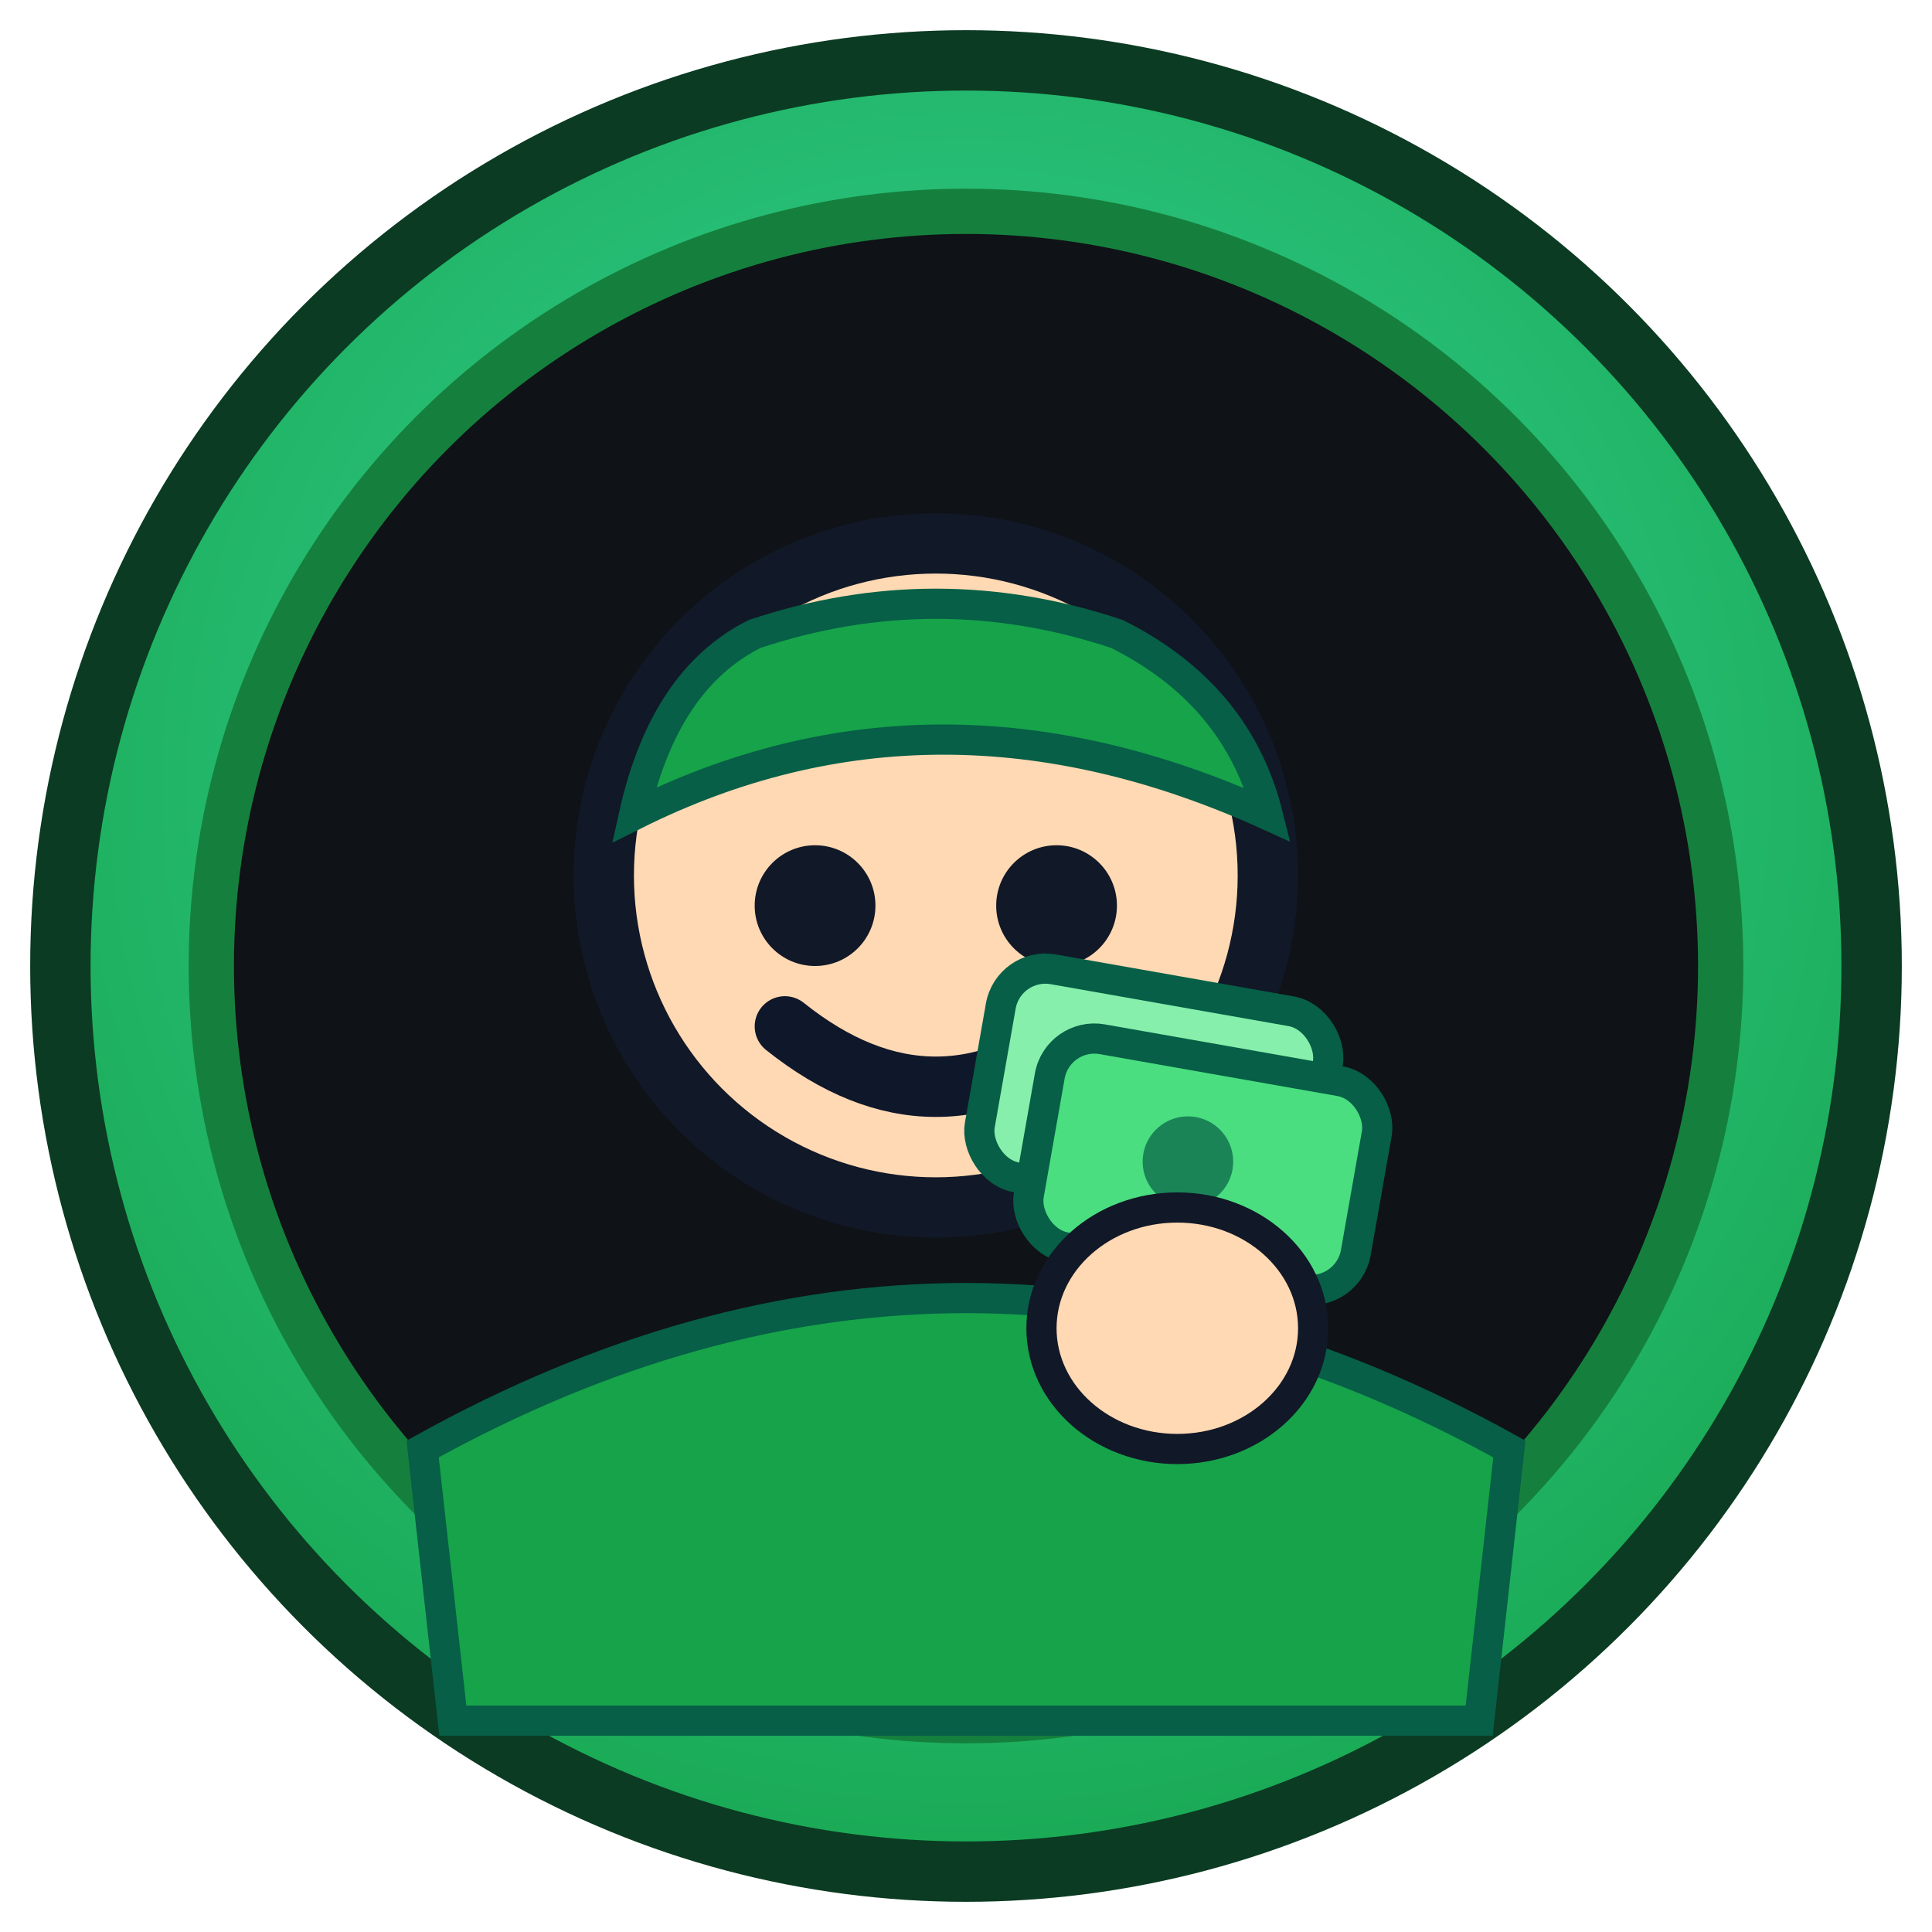
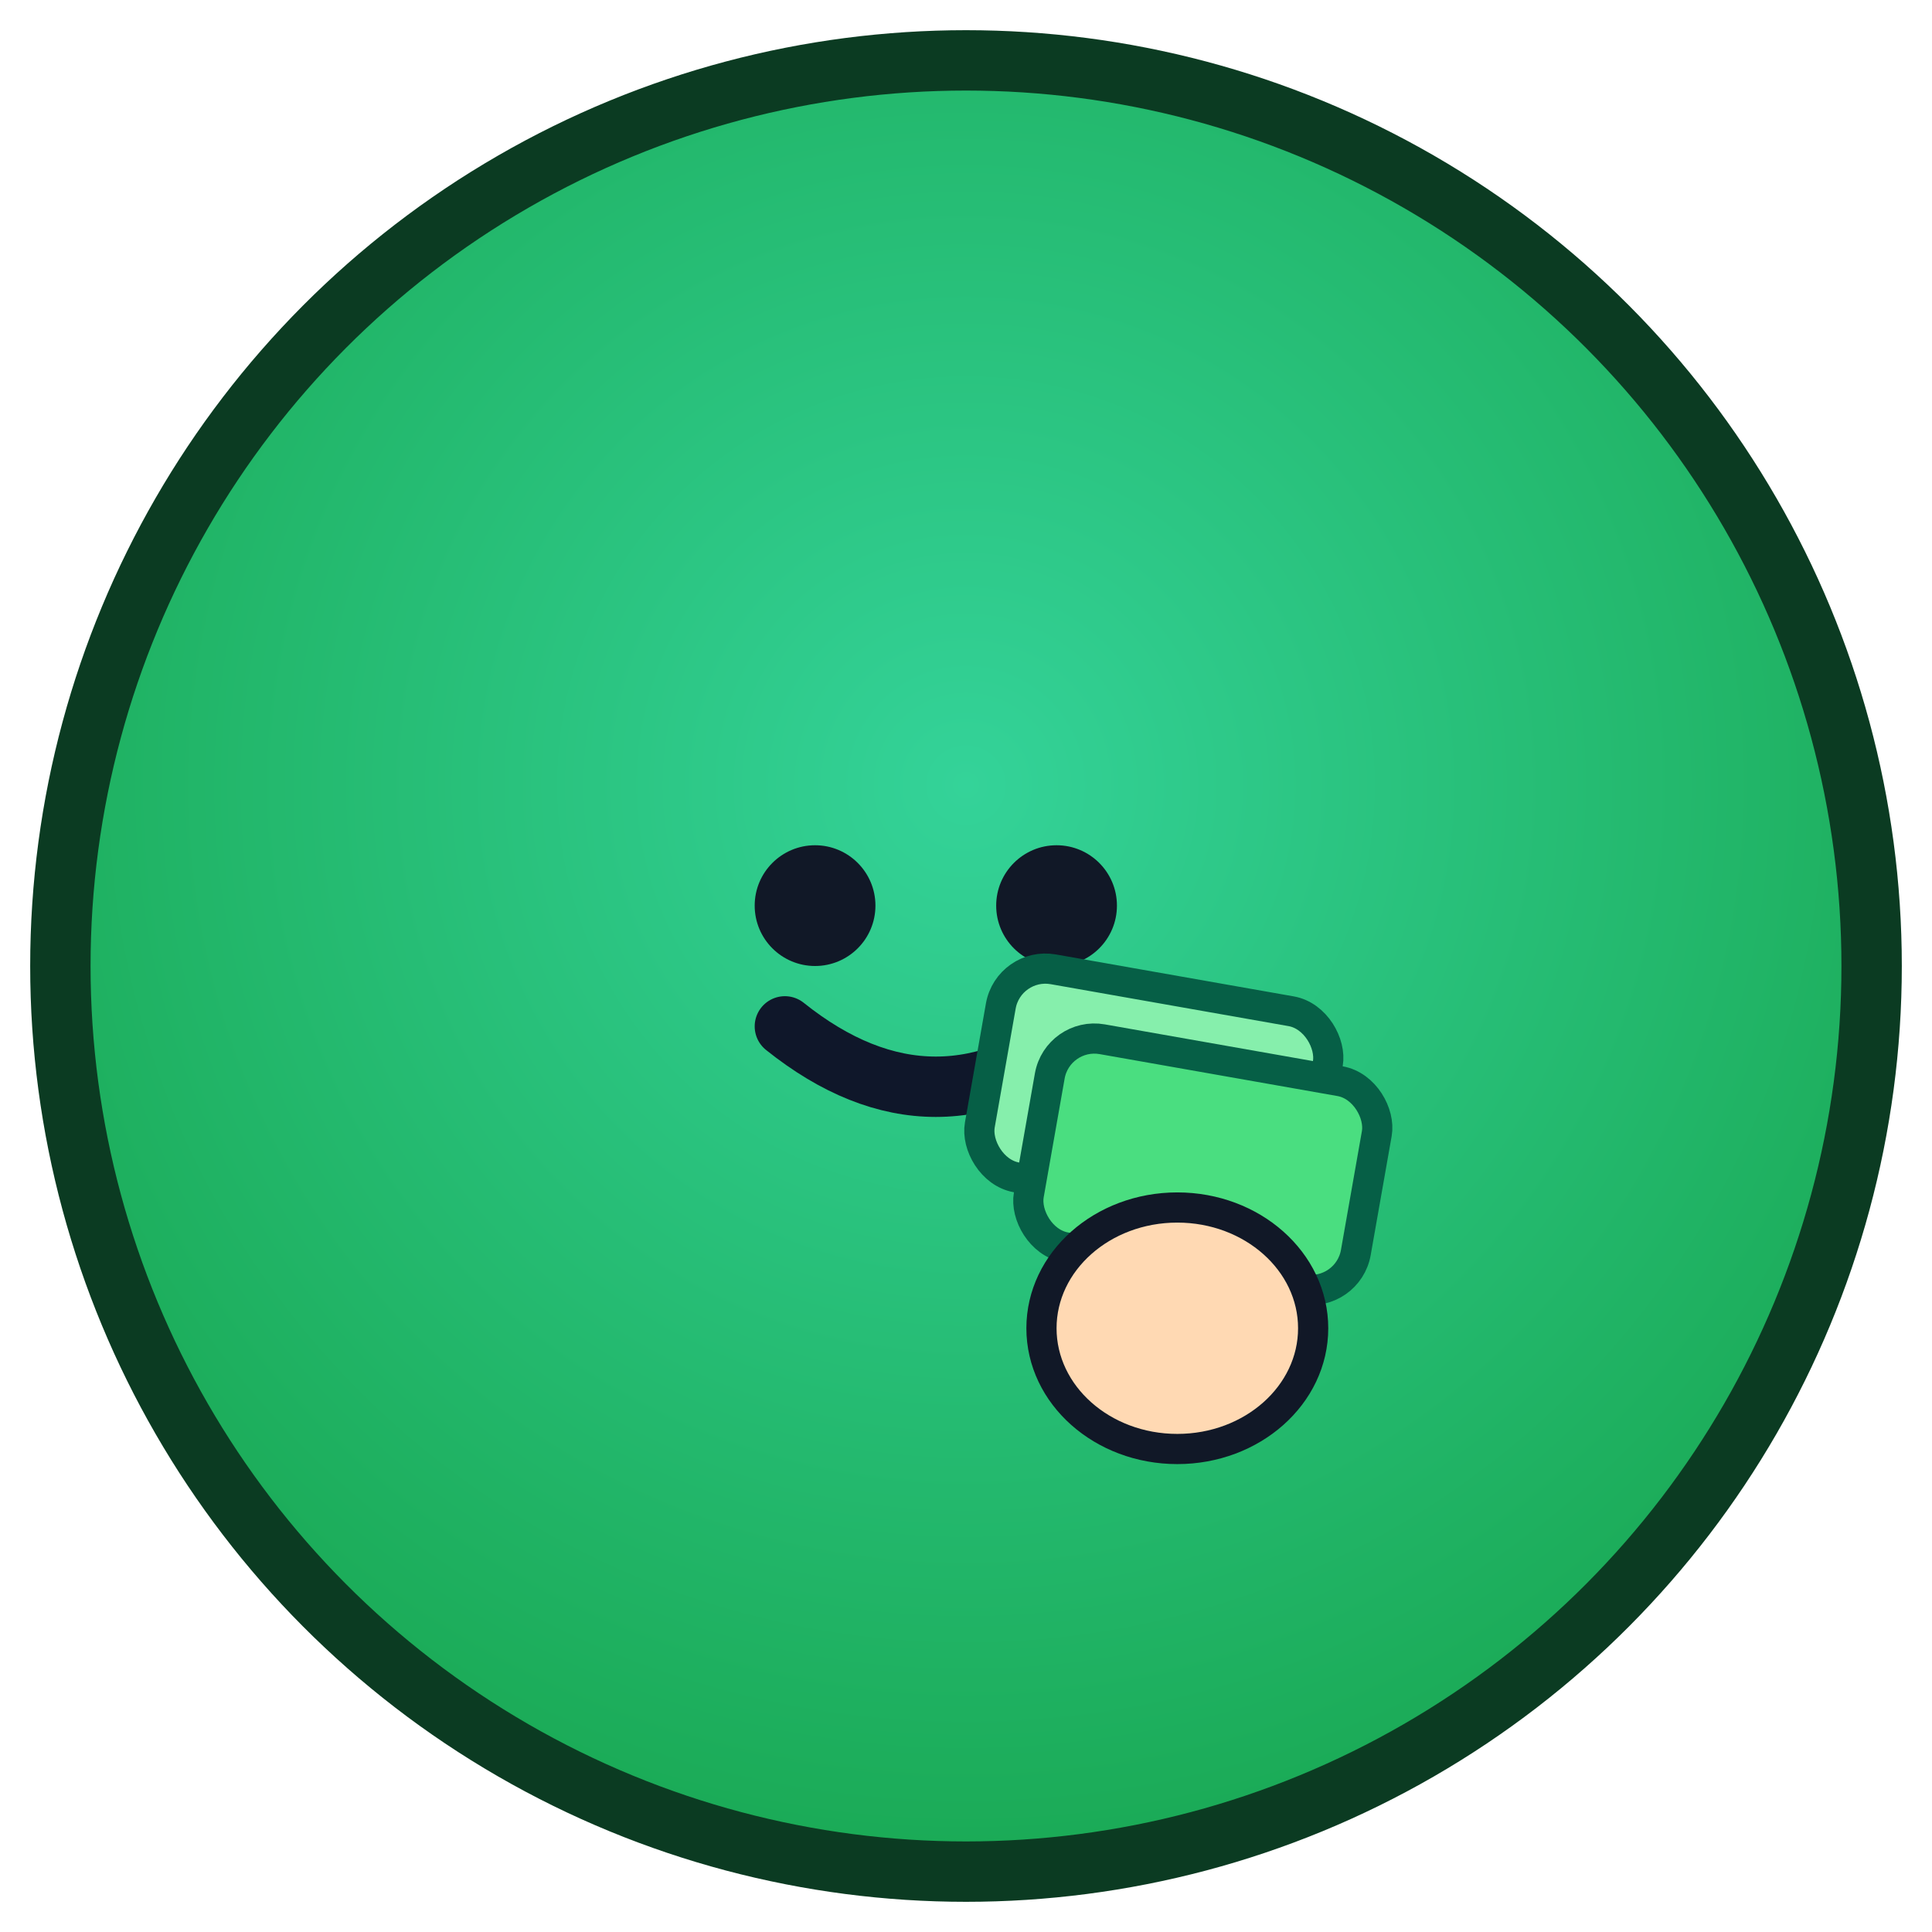
<svg xmlns="http://www.w3.org/2000/svg" viewBox="0 0 128 128">
  <defs>
    <radialGradient id="g" cx="50%" cy="40%" r="70%">
      <stop offset="0%" stop-color="#34d399" />
      <stop offset="100%" stop-color="#16a34a" />
    </radialGradient>
  </defs>
  <circle cx="64" cy="64" r="60" fill="url(#g)" stroke="#0b3b22" stroke-width="4" />
-   <circle cx="64" cy="64" r="50" fill="#0f1216" stroke="#15803d" stroke-width="3" />
-   <path d="M28 96 Q64 76 100 96 L98 114 H30 Z" fill="#16a34a" stroke="#065f46" stroke-width="2" />
-   <circle cx="62" cy="58" r="22" fill="#ffd9b3" stroke="#111827" stroke-width="4" />
-   <path d="M42 54 Q62 44 84 54 Q82 46 74 42 Q62 38 50 42 Q44 45 42 54 Z" fill="#16a34a" stroke="#065f46" stroke-width="2" />
  <circle cx="54" cy="60" r="4" fill="#111827" />
  <circle cx="70" cy="60" r="4" fill="#111827" />
  <path d="M52 68 Q62 76 72 68" stroke="#0f172a" stroke-width="4" fill="none" stroke-linecap="round" />
  <g transform="translate(90,82) rotate(10)">
    <rect x="-26" y="-14" width="22" height="14" rx="3" fill="#86efac" stroke="#065f46" stroke-width="2" />
    <rect x="-22" y="-10" width="22" height="14" rx="3" fill="#4ade80" stroke="#065f46" stroke-width="2" />
-     <circle cx="-12" cy="-3" r="3" fill="#065f46" opacity=".7" />
  </g>
  <ellipse cx="78" cy="88" rx="9" ry="8" fill="#ffd9b3" stroke="#111827" stroke-width="2" />
</svg>